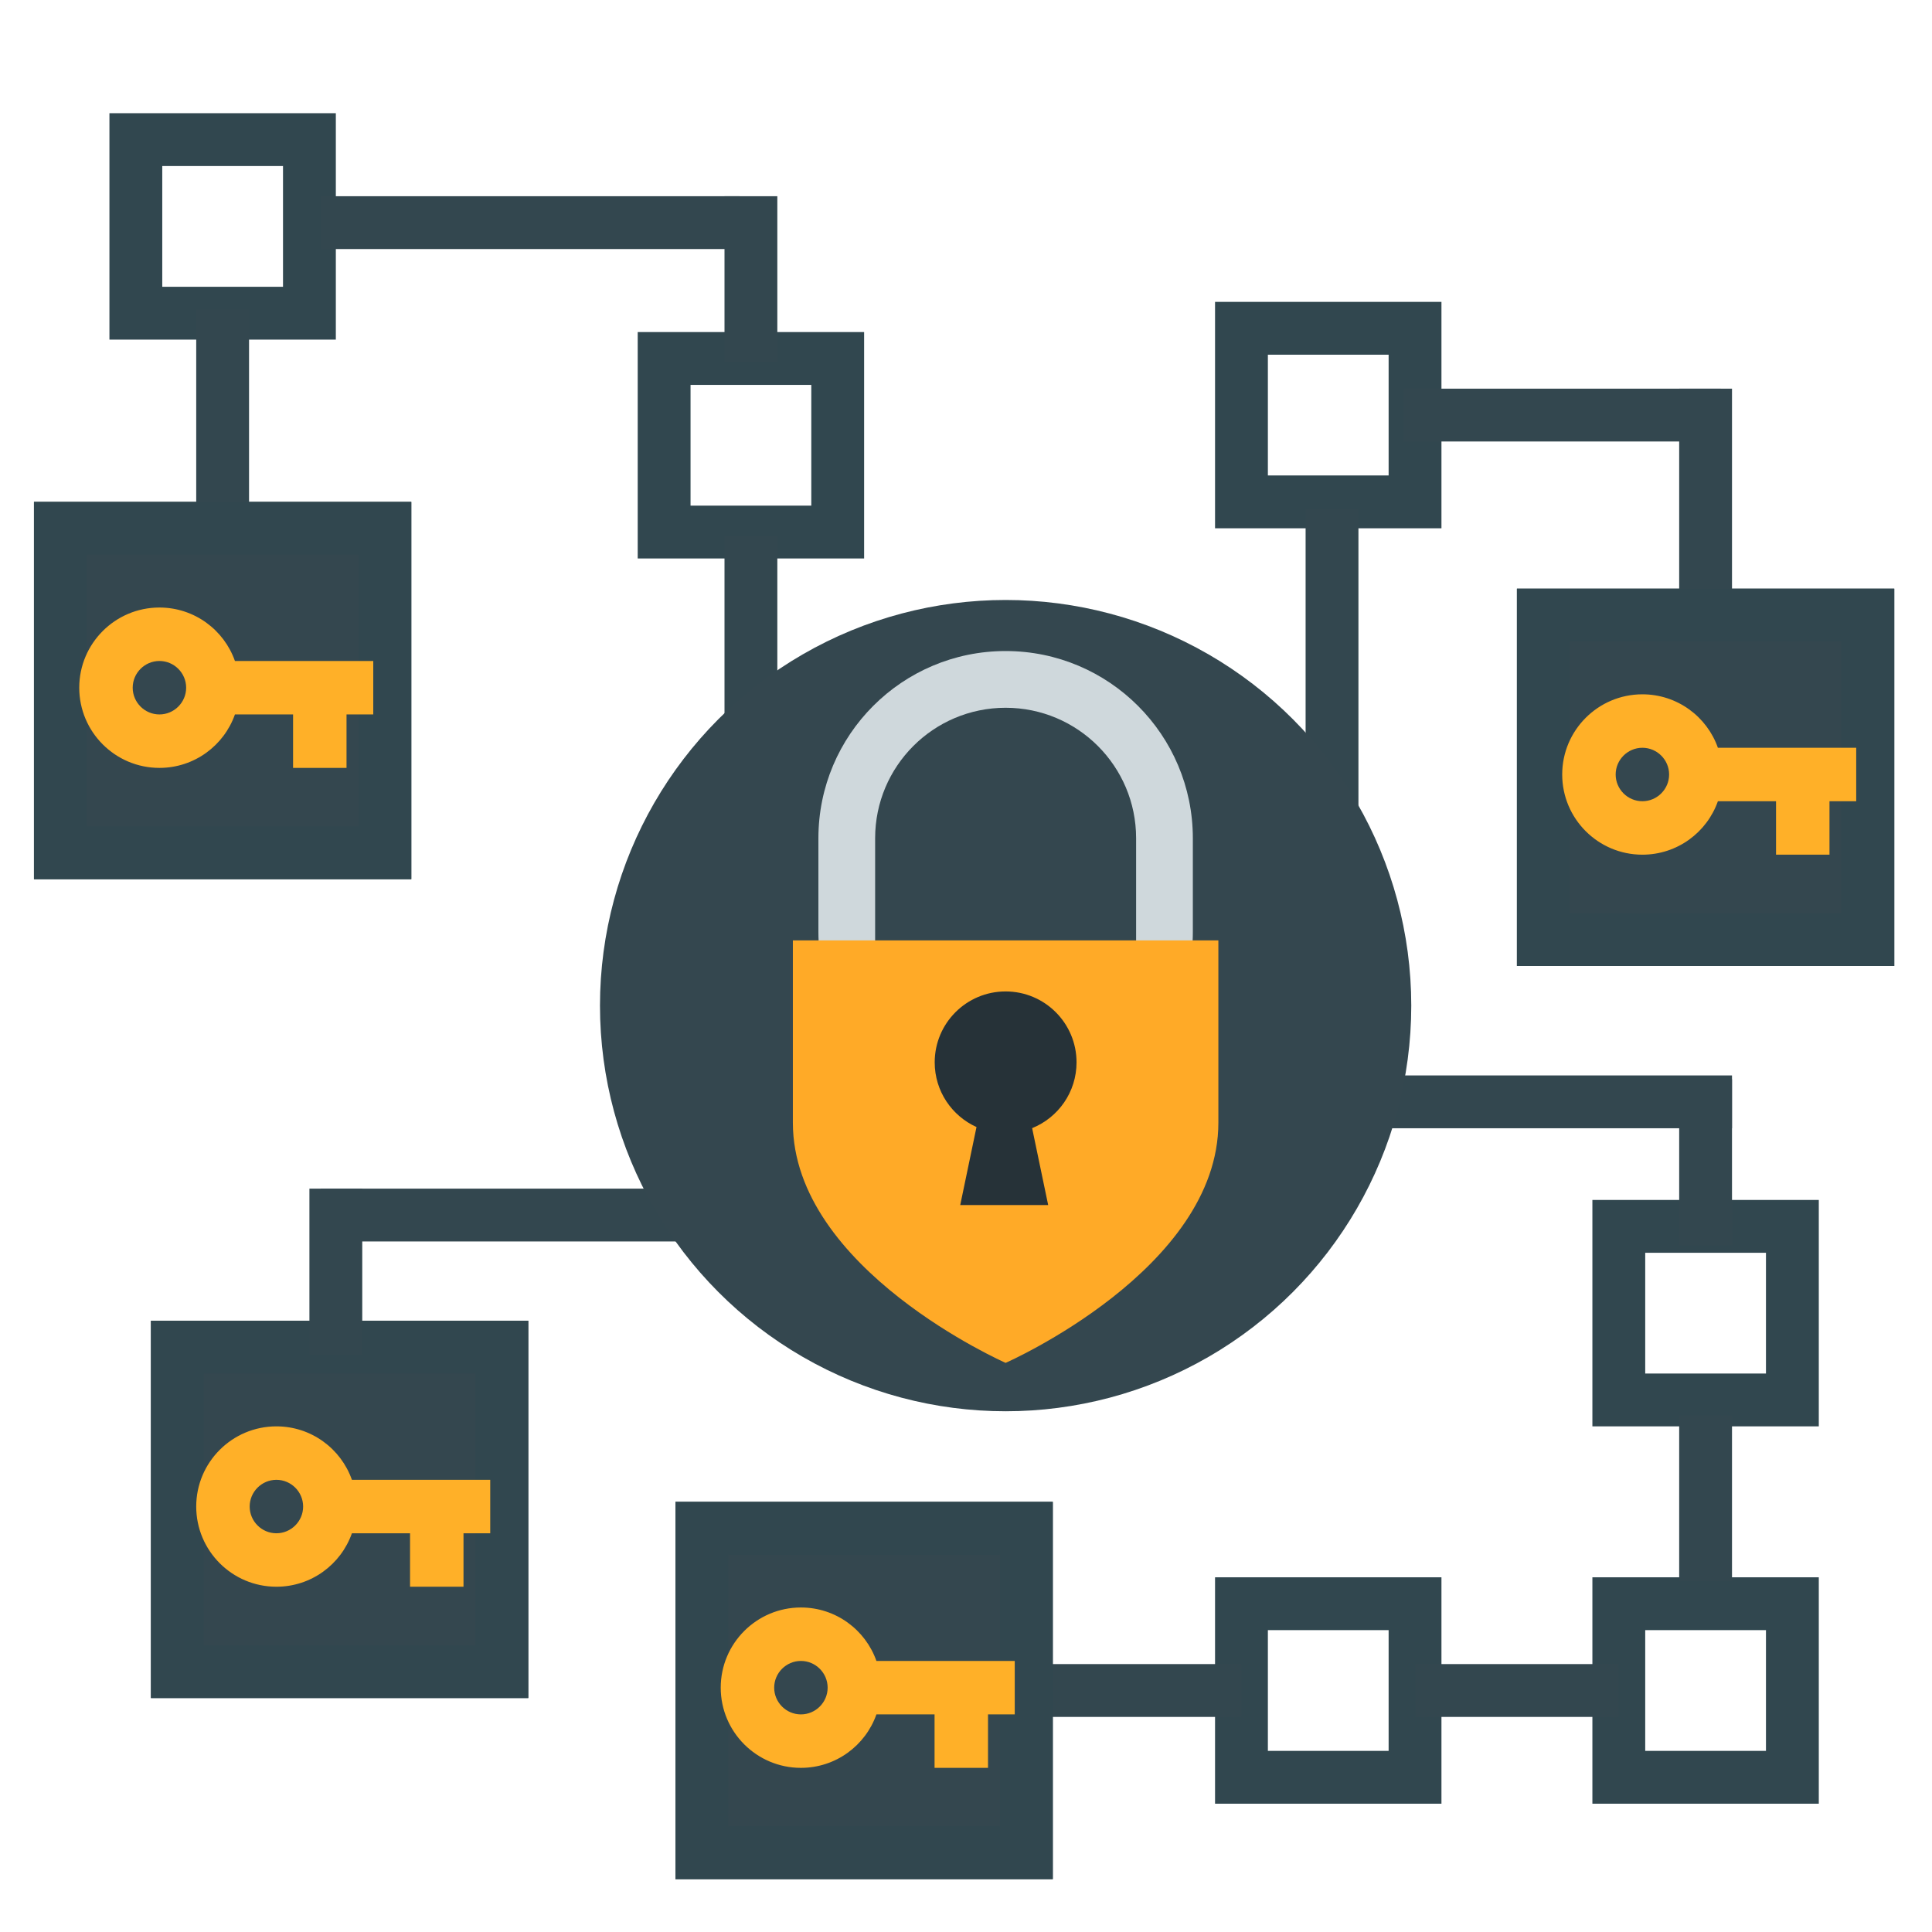
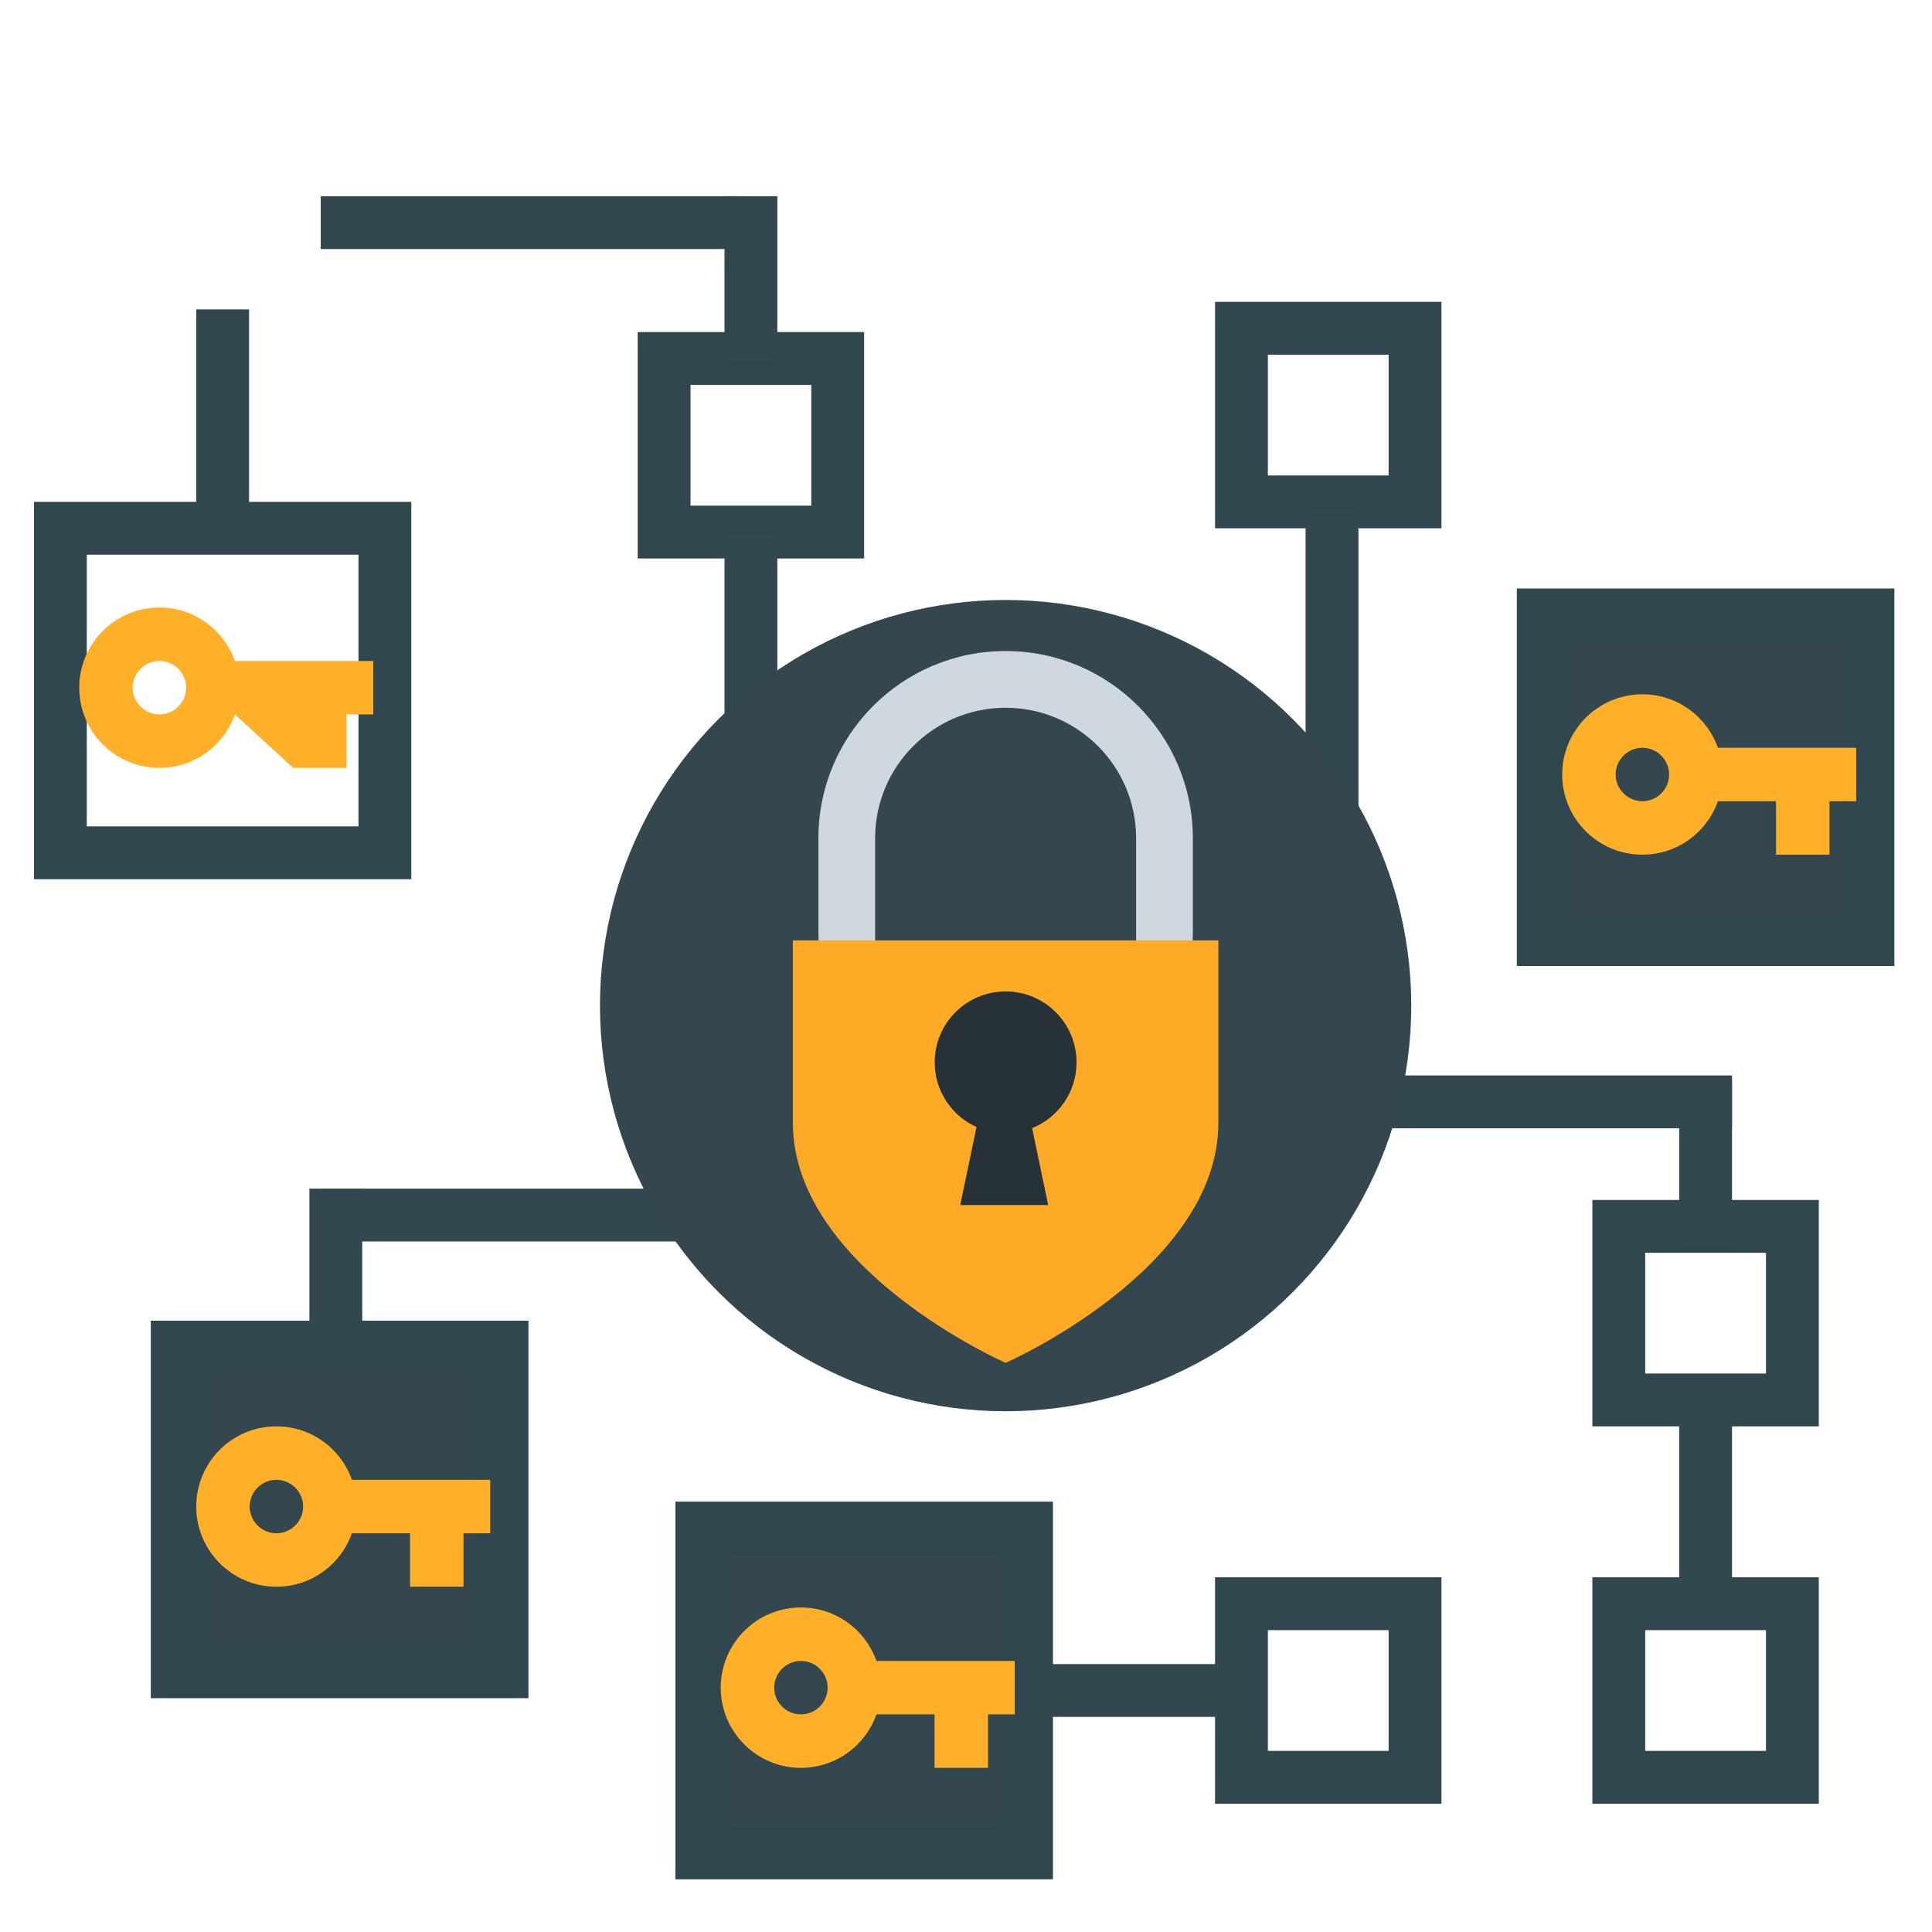
<svg xmlns="http://www.w3.org/2000/svg" xmlns:xlink="http://www.w3.org/1999/xlink" width="512px" height="512px" viewBox="0 0 512 512" version="1.1">
  <title>512_key_management</title>
  <desc>Created with Sketch.</desc>
  <defs>
    <rect id="path-1" x="40" y="350" width="100" height="100" />
    <rect id="path-2" x="179" y="398" width="100" height="100" />
    <rect id="path-3" x="402" y="156" width="100" height="100" />
-     <rect id="path-4" x="9" y="133" width="100" height="100" />
  </defs>
  <g id="Page-1" stroke="none" stroke-width="1" fill="none" fill-rule="evenodd">
    <g id="512_key_management">
-       <rect id="Rectangle-10" stroke="#31474F" stroke-width="14" x="36" y="37" width="46" height="46" />
      <rect id="Rectangle-10" stroke="#31474F" stroke-width="14" x="329" y="87" width="46" height="46" />
      <rect id="Rectangle-10" stroke="#31474F" stroke-width="14" x="176" y="95" width="46" height="46" />
      <rect id="Rectangle" fill="#33474F" x="85" y="52" width="111" height="14" />
-       <rect id="Rectangle" fill="#33474F" x="445" y="103" width="14" height="74" />
      <rect id="Rectangle" fill="#33474F" x="346" y="135" width="14" height="104" />
-       <rect id="Rectangle" fill="#33474F" x="372" y="103" width="84" height="14" />
      <rect id="Rectangle" fill="#33474F" x="192" y="52" width="14" height="44" />
      <rect id="Rectangle" fill="#33474F" x="192" y="142" width="14" height="64" />
      <rect id="Rectangle" fill="#33474F" x="52" y="82" width="14" height="54" />
      <g id="Rectangle-10" transform="translate(90, 400) scale(-1, 1) translate(-90, -400) ">
        <use fill="#34474F" fill-rule="evenodd" xlink:href="#path-1" />
        <rect stroke="#31474F" stroke-width="14" x="47" y="357" width="86" height="86" />
      </g>
      <rect id="Rectangle-10" stroke="#31474F" stroke-width="14" transform="translate(452, 348) scale(-1, 1) translate(-452, -348) " x="429" y="325" width="46" height="46" />
      <rect id="Rectangle-10" stroke="#31474F" stroke-width="14" transform="translate(452, 448) scale(-1, 1) translate(-452, -448) " x="429" y="425" width="46" height="46" />
      <rect id="Rectangle-10" stroke="#31474F" stroke-width="14" transform="translate(352, 448) scale(-1, 1) translate(-352, -448) " x="329" y="425" width="46" height="46" />
      <rect id="Rectangle" fill="#33474F" transform="translate(147, 322) scale(-1, 1) translate(-147, -322) " x="85" y="315" width="124" height="14" />
      <rect id="Rectangle" fill="#33474F" transform="translate(89, 337) scale(-1, 1) translate(-89, -337) " x="82" y="315" width="14" height="44" />
      <rect id="Rectangle" fill="#33474F" transform="translate(452, 308) scale(-1, 1) translate(-452, -308) " x="445" y="286" width="14" height="44" />
      <rect id="Rectangle" fill="#33474F" transform="translate(412, 292) scale(-1, 1) translate(-412, -292) " x="365" y="285" width="94" height="14" />
      <rect id="Rectangle" fill="#33474F" transform="translate(452, 397) scale(-1, 1) translate(-452, -397) " x="445" y="375" width="14" height="44" />
-       <rect id="Rectangle" fill="#33474F" transform="translate(402, 448) scale(-1, 1) translate(-402, -448) " x="375" y="441" width="54" height="14" />
      <rect id="Rectangle" fill="#33474F" transform="translate(302, 448) scale(-1, 1) translate(-302, -448) " x="275" y="441" width="54" height="14" />
      <g id="Group-6" transform="translate(159, 159)">
        <circle id="Oval-2" fill="#34474F" cx="107.5" cy="107.5" r="107.5" />
        <g id="Group" transform="translate(51.119, 13.531)">
          <path d="M90.443,110.499 C100.021,101.451 105.997,88.631 105.997,74.414 L105.997,49.625 C105.997,22.211 83.783,0 56.381,0 C28.973,0 6.766,22.218 6.766,49.625 L6.766,74.414 C6.766,88.633 12.742,101.453 22.32,110.499 C21.979,108.551 21.801,106.547 21.801,104.501 L21.801,49.607 C21.801,30.513 37.279,15.035 56.381,15.035 C75.479,15.035 90.962,30.525 90.962,49.607 L90.962,104.501 C90.962,106.547 90.784,108.551 90.443,110.499 Z" id="Combined-Shape" fill="#CFD8DC" />
          <path d="M0,76.678 L112.762,76.678 C112.762,76.678 112.762,95.882 112.762,124.992 C112.762,163.88 56.381,188.644 56.381,188.644 C56.381,188.644 0,163.832 0,124.992 L0,76.678 Z" id="Combined-Shape" fill="#FFAA27" />
          <path d="M48.665,126.145 C42.134,123.201 37.587,116.633 37.587,109.003 C37.587,98.624 46.002,90.21 56.381,90.21 C66.761,90.21 75.175,98.624 75.175,109.003 C75.175,116.899 70.306,123.658 63.407,126.44 L67.657,146.816 L44.353,146.816 L48.665,126.145 Z" id="Combined-Shape" fill="#263238" />
        </g>
      </g>
      <path d="M93.26,392.167 C90.356,383.915 82.494,378 73.25,378 C61.527,378 52,387.527 52,399.25 C52,410.973 61.527,420.5 73.25,420.5 C82.494,420.5 90.356,414.585 93.26,406.333 L108.667,406.333 L108.667,420.5 L122.833,420.5 L122.833,406.333 L129.917,406.333 L129.917,392.167 L93.26,392.167 Z M73.25,406.333 C69.354,406.333 66.167,403.146 66.167,399.25 C66.167,395.354 69.354,392.167 73.25,392.167 C77.146,392.167 80.333,395.354 80.333,399.25 C80.333,403.146 77.146,406.333 73.25,406.333 Z" id="Shape" fill="#FFB028" fill-rule="nonzero" />
      <g id="Rectangle-10" transform="translate(229, 448) scale(-1, 1) translate(-229, -448) ">
        <use fill="#34474F" fill-rule="evenodd" xlink:href="#path-2" />
        <rect stroke="#31474F" stroke-width="14" x="186" y="405" width="86" height="86" />
      </g>
      <path d="M232.26,440.167 C229.356,431.915 221.494,426 212.25,426 C200.527,426 191,435.527 191,447.25 C191,458.973 200.527,468.5 212.25,468.5 C221.494,468.5 229.356,462.585 232.26,454.333 L247.667,454.333 L247.667,468.5 L261.833,468.5 L261.833,454.333 L268.917,454.333 L268.917,440.167 L232.26,440.167 Z M212.25,454.333 C208.354,454.333 205.167,451.146 205.167,447.25 C205.167,443.354 208.354,440.167 212.25,440.167 C216.146,440.167 219.333,443.354 219.333,447.25 C219.333,451.146 216.146,454.333 212.25,454.333 Z" id="Shape" fill="#FFB028" fill-rule="nonzero" />
      <g id="Rectangle-10" transform="translate(452, 206) scale(-1, 1) translate(-452, -206) ">
        <use fill="#34474F" fill-rule="evenodd" xlink:href="#path-3" />
        <rect stroke="#31474F" stroke-width="14" x="409" y="163" width="86" height="86" />
      </g>
      <path d="M455.26,198.167 C452.356,189.915 444.494,184 435.25,184 C423.527,184 414,193.527 414,205.25 C414,216.973 423.527,226.5 435.25,226.5 C444.494,226.5 452.356,220.585 455.26,212.333 L470.667,212.333 L470.667,226.5 L484.833,226.5 L484.833,212.333 L491.917,212.333 L491.917,198.167 L455.26,198.167 Z M435.25,212.333 C431.354,212.333 428.167,209.146 428.167,205.25 C428.167,201.354 431.354,198.167 435.25,198.167 C439.146,198.167 442.333,201.354 442.333,205.25 C442.333,209.146 439.146,212.333 435.25,212.333 Z" id="Shape" fill="#FFB028" fill-rule="nonzero" />
      <g id="Rectangle-10" transform="translate(59, 183) scale(-1, 1) translate(-59, -183) ">
        <use fill="#34474F" fill-rule="evenodd" xlink:href="#path-4" />
        <rect stroke="#31474F" stroke-width="14" x="16" y="140" width="86" height="86" />
      </g>
-       <path d="M62.26,175.167 C59.356,166.915 51.494,161 42.25,161 C30.527,161 21,170.527 21,182.25 C21,193.973 30.527,203.5 42.25,203.5 C51.494,203.5 59.356,197.585 62.26,189.333 L77.667,189.333 L77.667,203.5 L91.833,203.5 L91.833,189.333 L98.917,189.333 L98.917,175.167 L62.26,175.167 Z M42.25,189.333 C38.354,189.333 35.167,186.146 35.167,182.25 C35.167,178.354 38.354,175.167 42.25,175.167 C46.146,175.167 49.333,178.354 49.333,182.25 C49.333,186.146 46.146,189.333 42.25,189.333 Z" id="Shape" fill="#FFB028" fill-rule="nonzero" />
+       <path d="M62.26,175.167 C59.356,166.915 51.494,161 42.25,161 C30.527,161 21,170.527 21,182.25 C21,193.973 30.527,203.5 42.25,203.5 C51.494,203.5 59.356,197.585 62.26,189.333 L77.667,203.5 L91.833,203.5 L91.833,189.333 L98.917,189.333 L98.917,175.167 L62.26,175.167 Z M42.25,189.333 C38.354,189.333 35.167,186.146 35.167,182.25 C35.167,178.354 38.354,175.167 42.25,175.167 C46.146,175.167 49.333,178.354 49.333,182.25 C49.333,186.146 46.146,189.333 42.25,189.333 Z" id="Shape" fill="#FFB028" fill-rule="nonzero" />
    </g>
  </g>
</svg>